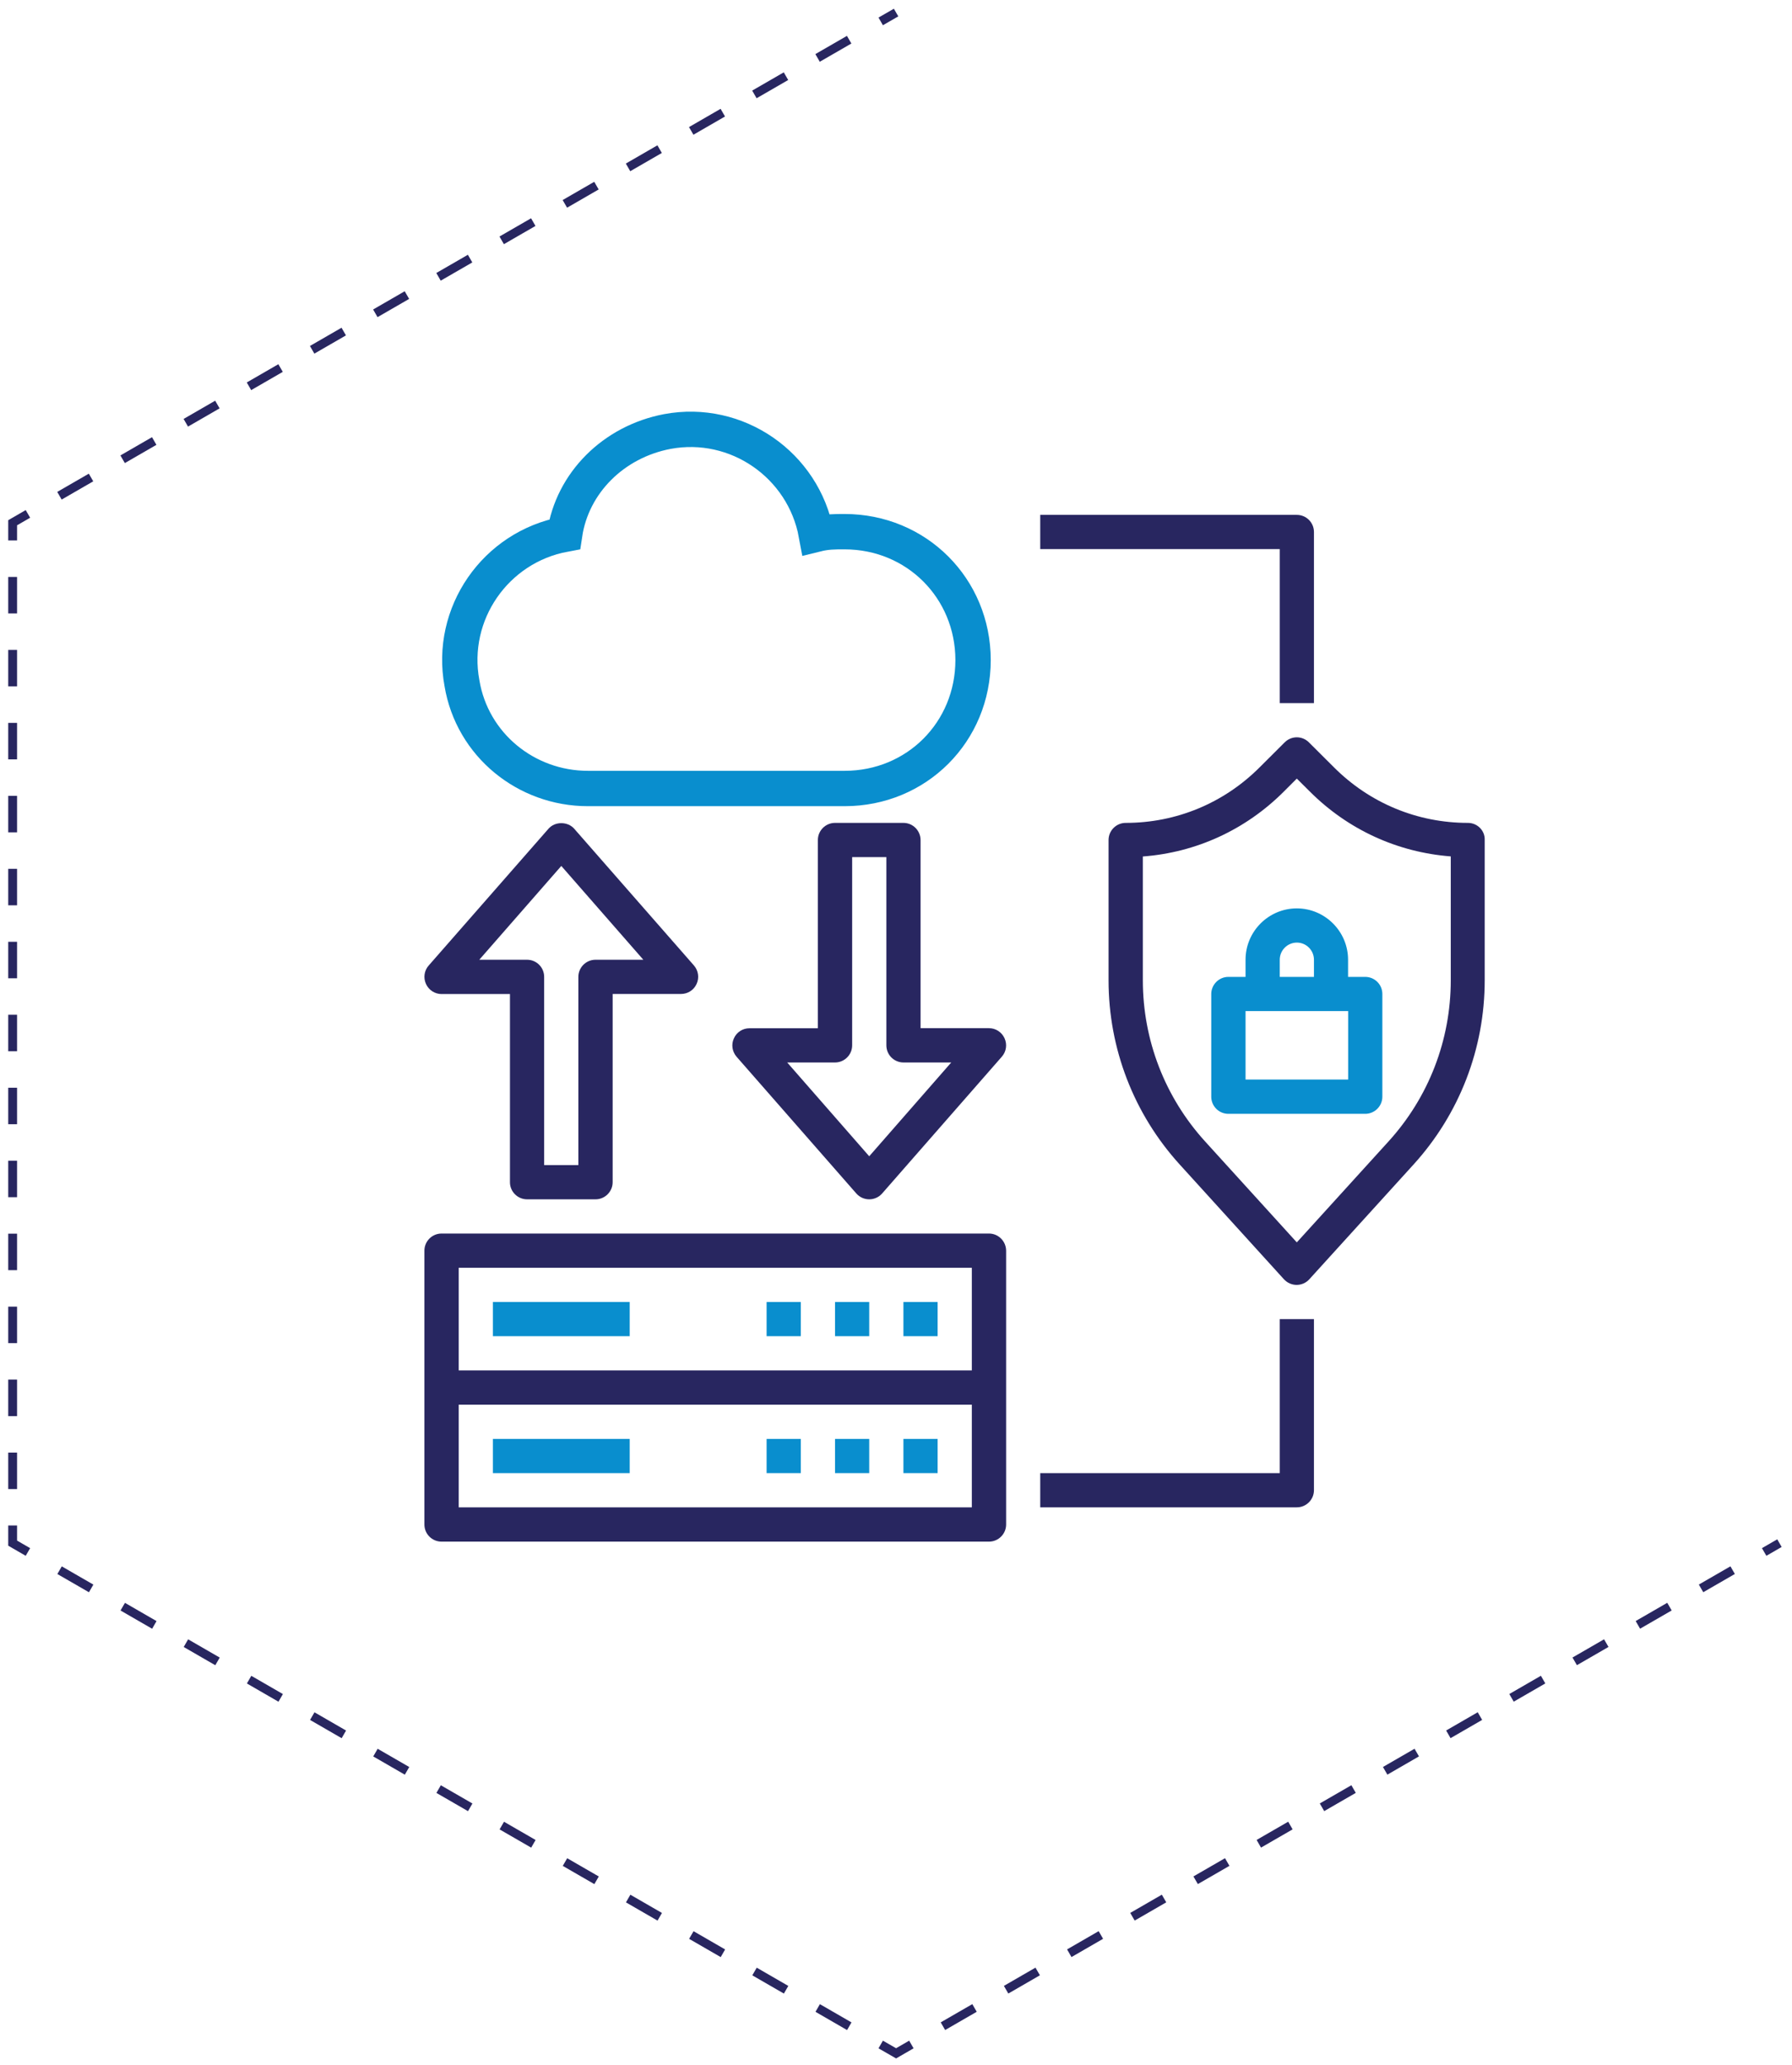
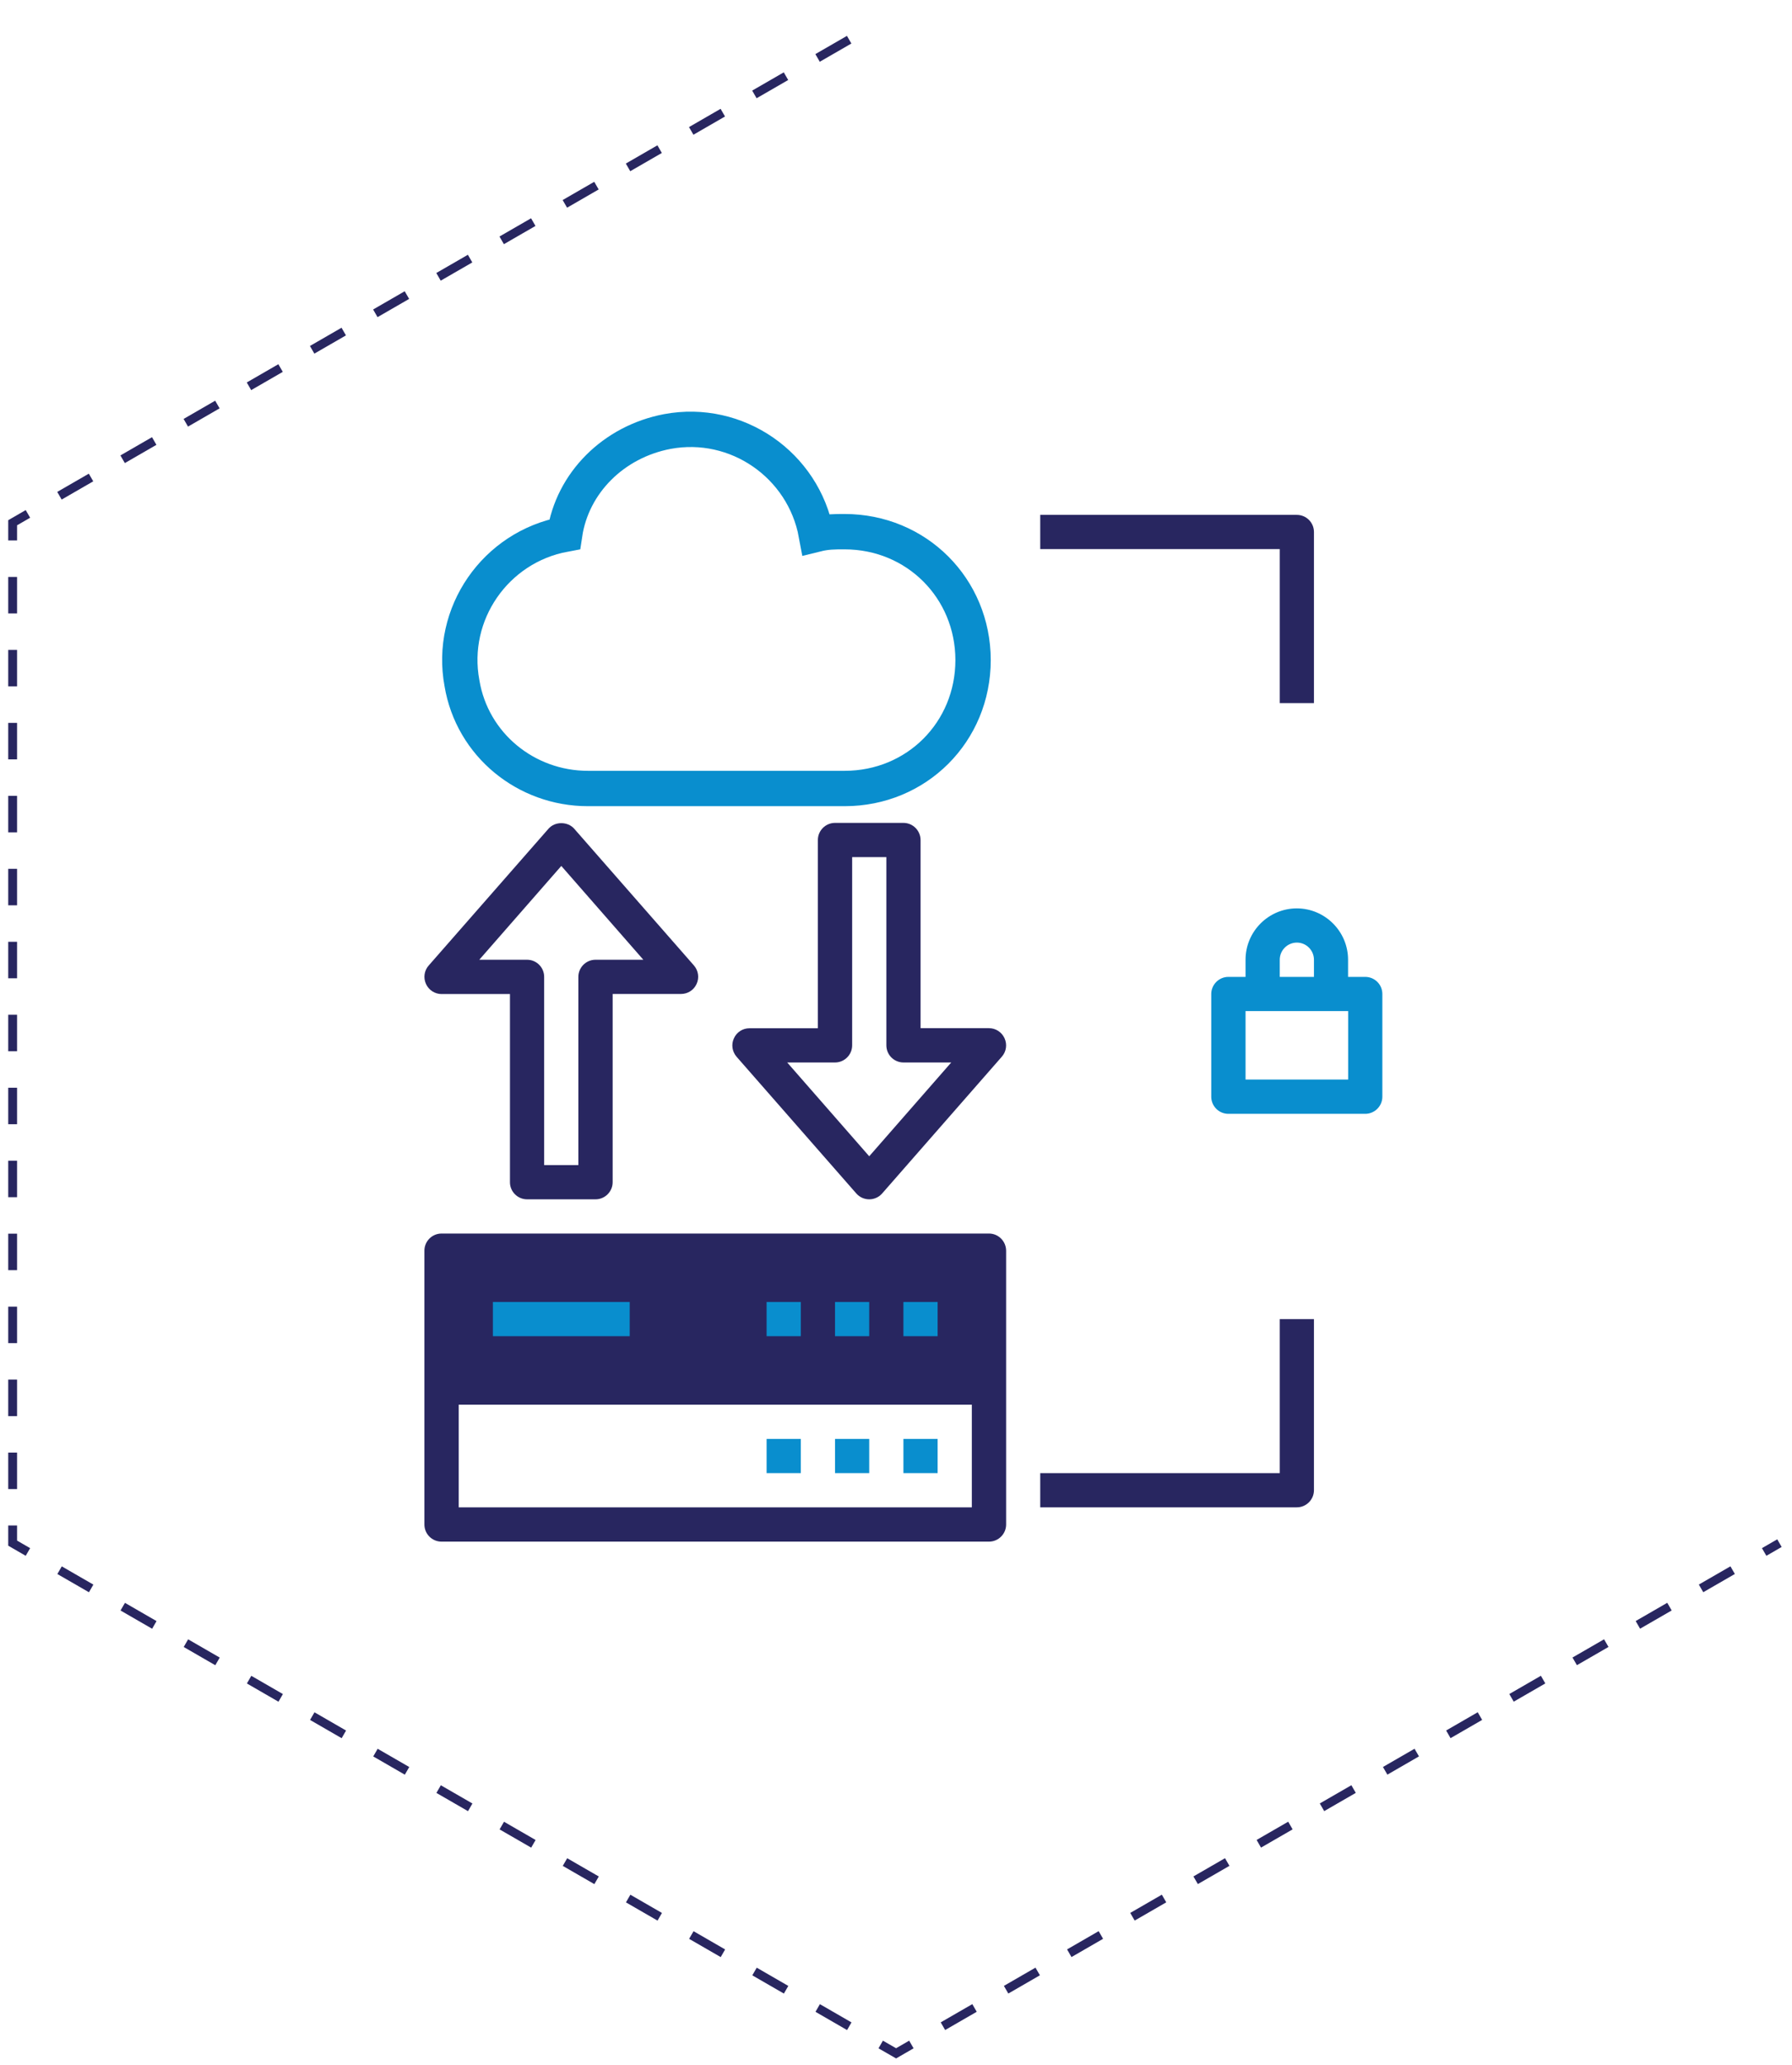
<svg xmlns="http://www.w3.org/2000/svg" version="1.1" id="Layer_1" x="0px" y="0px" viewBox="0 0 202.76 233.6" style="enable-background:new 0 0 202.76 233.6;" xml:space="preserve">
  <style type="text/css">
	.st0{fill:none;stroke:#282660;stroke-miterlimit:10;}
	.st1{fill:none;stroke:#282660;stroke-miterlimit:10;stroke-dasharray:4.127,4.127;}
	.st2{fill:#282660;}
	.st3{fill:#098ECE;}
	.st4{fill:none;stroke:#098ECE;stroke-width:2;stroke-miterlimit:10;}
	.st5{fill:none;stroke:#098ECE;stroke-width:2;stroke-miterlimit:10;stroke-dasharray:3.965,3.965;}
	.st6{fill:none;stroke:#098ECE;stroke-width:4;stroke-miterlimit:10;}
</style>
  <g>
    <g>
-       <line class="st0" x1="101.39" y1="1.42" x2="99.65" y2="2.42" />
      <line class="st1" x1="96.08" y1="4.49" x2="4.95" y2="57.1" />
      <polyline class="st0" points="3.16,58.13 1.43,59.13 1.43,61.13   " />
      <line class="st1" x1="1.43" y1="65.26" x2="1.43" y2="170.48" />
      <polyline class="st0" points="1.43,172.55 1.43,174.55 3.16,175.55   " />
      <line class="st1" x1="6.74" y1="177.61" x2="97.87" y2="230.22" />
      <polyline class="st0" points="99.65,231.26 101.39,232.26 103.12,231.26   " />
      <line class="st1" x1="106.69" y1="229.19" x2="197.82" y2="176.58" />
      <line class="st0" x1="199.61" y1="175.55" x2="201.34" y2="174.55" />
    </g>
  </g>
  <g>
-     <path class="st2" d="M166.09,93.08c-5.72,0-11.1-2.23-15.15-6.28l-2.84-2.83c-0.76-0.76-1.98-0.76-2.74,0l-2.84,2.83   c-4.05,4.05-9.43,6.28-15.15,6.28c-1.07,0-1.94,0.87-1.94,1.94v15.87c0,7.72,2.86,15.12,8.05,20.83l11.8,12.99   c0.37,0.4,0.89,0.63,1.43,0.63s1.07-0.23,1.43-0.63l11.8-12.99c5.19-5.71,8.05-13.11,8.05-20.83V95.01   C168.03,93.95,167.16,93.08,166.09,93.08z M164.15,110.89c0,6.76-2.5,13.23-7.05,18.23l-10.37,11.41l-10.37-11.41   c-4.55-5-7.05-11.47-7.05-18.23V96.88c6.03-0.45,11.63-3.02,15.95-7.34l1.47-1.47l1.47,1.46c4.32,4.32,9.93,6.88,15.95,7.34V110.89   z" />
    <path class="st3" d="M140.93,108.56v1.94h-1.94c-1.07,0-1.94,0.87-1.94,1.94v11.61c0,1.07,0.86,1.94,1.94,1.94h15.48   c1.07,0,1.94-0.87,1.94-1.94v-11.61c0-1.07-0.86-1.94-1.94-1.94h-1.94v-1.94c0-3.2-2.61-5.81-5.81-5.81   C143.53,102.76,140.93,105.36,140.93,108.56z M152.54,122.11h-11.61v-7.74h11.61V122.11z M148.67,108.56v1.94h-3.87v-1.94   c0-1.07,0.87-1.94,1.94-1.94S148.67,107.5,148.67,108.56z" />
-     <path class="st3" d="M55.77,162.76h15.48v3.87H55.77V162.76z" />
    <path class="st3" d="M102.22,162.76h3.87v3.87h-3.87V162.76z" />
    <path class="st3" d="M94.48,162.76h3.87v3.87h-3.87V162.76z" />
    <path class="st3" d="M86.74,162.76h3.87v3.87h-3.87V162.76z" />
-     <path class="st2" d="M111.9,139.53H49.96c-1.07,0-1.94,0.87-1.94,1.94v30.97c0,1.07,0.86,1.94,1.94,1.94h61.94   c1.07,0,1.94-0.87,1.94-1.94v-30.97C113.83,140.4,112.97,139.53,111.9,139.53z M51.9,143.4h58.06v11.61H51.9V143.4z M109.96,170.5   H51.9v-11.61h58.06V170.5z" />
+     <path class="st2" d="M111.9,139.53H49.96c-1.07,0-1.94,0.87-1.94,1.94v30.97c0,1.07,0.86,1.94,1.94,1.94h61.94   c1.07,0,1.94-0.87,1.94-1.94v-30.97C113.83,140.4,112.97,139.53,111.9,139.53z M51.9,143.4v11.61H51.9V143.4z M109.96,170.5   H51.9v-11.61h58.06V170.5z" />
    <path class="st3" d="M55.77,147.27h15.48v3.87H55.77V147.27z" />
    <path class="st3" d="M102.22,147.27h3.87v3.87h-3.87V147.27z" />
    <path class="st3" d="M94.48,147.27h3.87v3.87h-3.87V147.27z" />
    <path class="st3" d="M86.74,147.27h3.87v3.87h-3.87V147.27z" />
    <path class="st2" d="M59.64,135.66h7.74c1.07,0,1.94-0.87,1.94-1.94v-21.29h7.74c0.76,0,1.45-0.44,1.76-1.14   c0.32-0.69,0.2-1.5-0.3-2.08L64.97,93.74c-0.74-0.84-2.18-0.84-2.91,0L48.5,109.22c-0.5,0.57-0.62,1.38-0.3,2.08   c0.31,0.69,1,1.14,1.76,1.14h7.74v21.29C57.7,134.79,58.57,135.66,59.64,135.66z M54.23,108.56l9.28-10.61l9.28,10.61h-5.41   c-1.07,0-1.94,0.87-1.94,1.94v21.29h-3.87V110.5c0-1.07-0.86-1.94-1.94-1.94H54.23z" />
    <path class="st2" d="M102.22,93.08h-7.74c-1.07,0-1.94,0.87-1.94,1.94v21.29H84.8c-0.76,0-1.45,0.44-1.76,1.14   c-0.32,0.69-0.2,1.5,0.3,2.08L96.89,135c0.37,0.42,0.9,0.66,1.46,0.66s1.09-0.24,1.46-0.66l13.55-15.48   c0.5-0.57,0.62-1.38,0.3-2.08c-0.31-0.69-1-1.14-1.76-1.14h-7.74V95.01C104.15,93.95,103.29,93.08,102.22,93.08z M107.63,120.18   l-9.28,10.61l-9.28-10.61h5.41c1.07,0,1.94-0.87,1.94-1.94V96.95h3.87v21.29c0,1.07,0.86,1.94,1.94,1.94H107.63z" />
    <path class="st2" d="M144.8,79.53h3.87V60.18c0-1.07-0.86-1.94-1.94-1.94H117.7v3.87h27.1V79.53z" />
    <path class="st2" d="M144.8,166.63h-27.1v3.87h29.03c1.07,0,1.94-0.87,1.94-1.94v-19.35h-3.87V166.63z" />
  </g>
  <g>
    <g>
      <path class="st6" d="M95.56,60.14c-1.16,0-2.03,0-3.2,0.29c-1.45-7.85-9.01-13.08-16.85-11.62c-6.1,1.16-10.75,5.81-11.62,11.62    c-7.85,1.45-13.08,9.01-11.62,16.85c1.16,6.97,7.26,11.91,14.24,11.91h29.06c8.14,0,14.53-6.39,14.53-14.53    C110.09,66.54,103.7,60.14,95.56,60.14z" />
    </g>
  </g>
</svg>